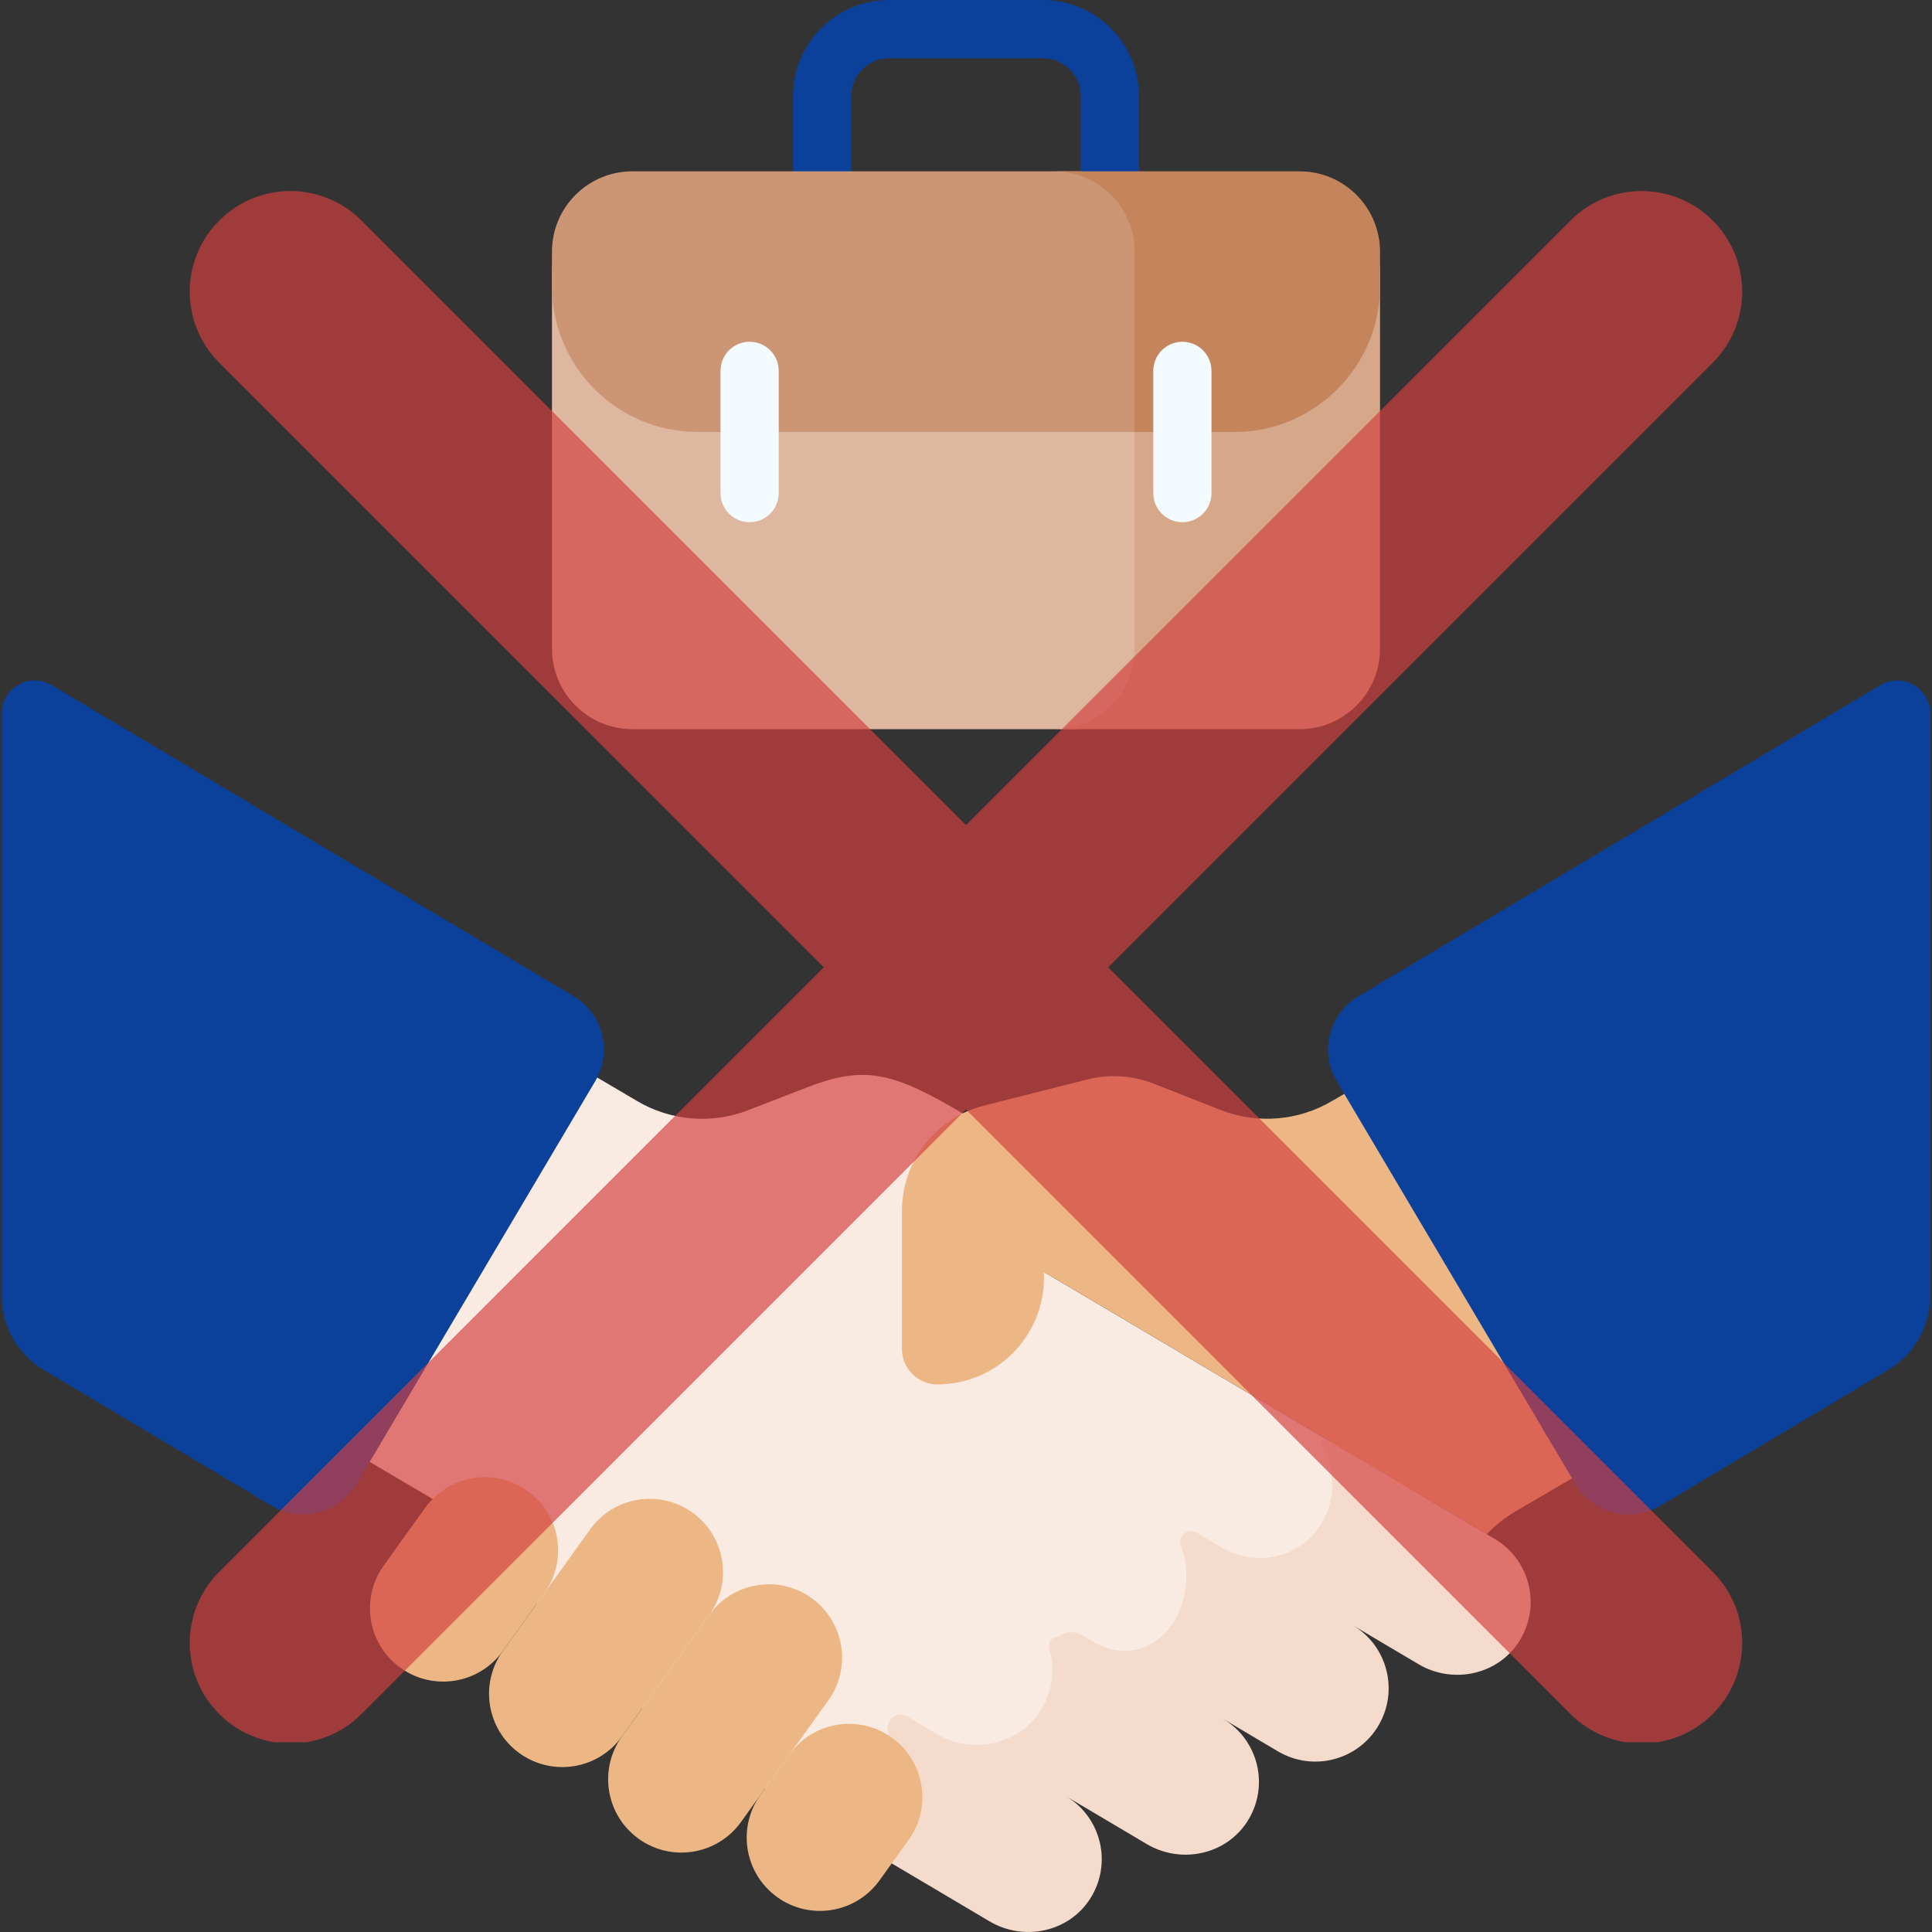
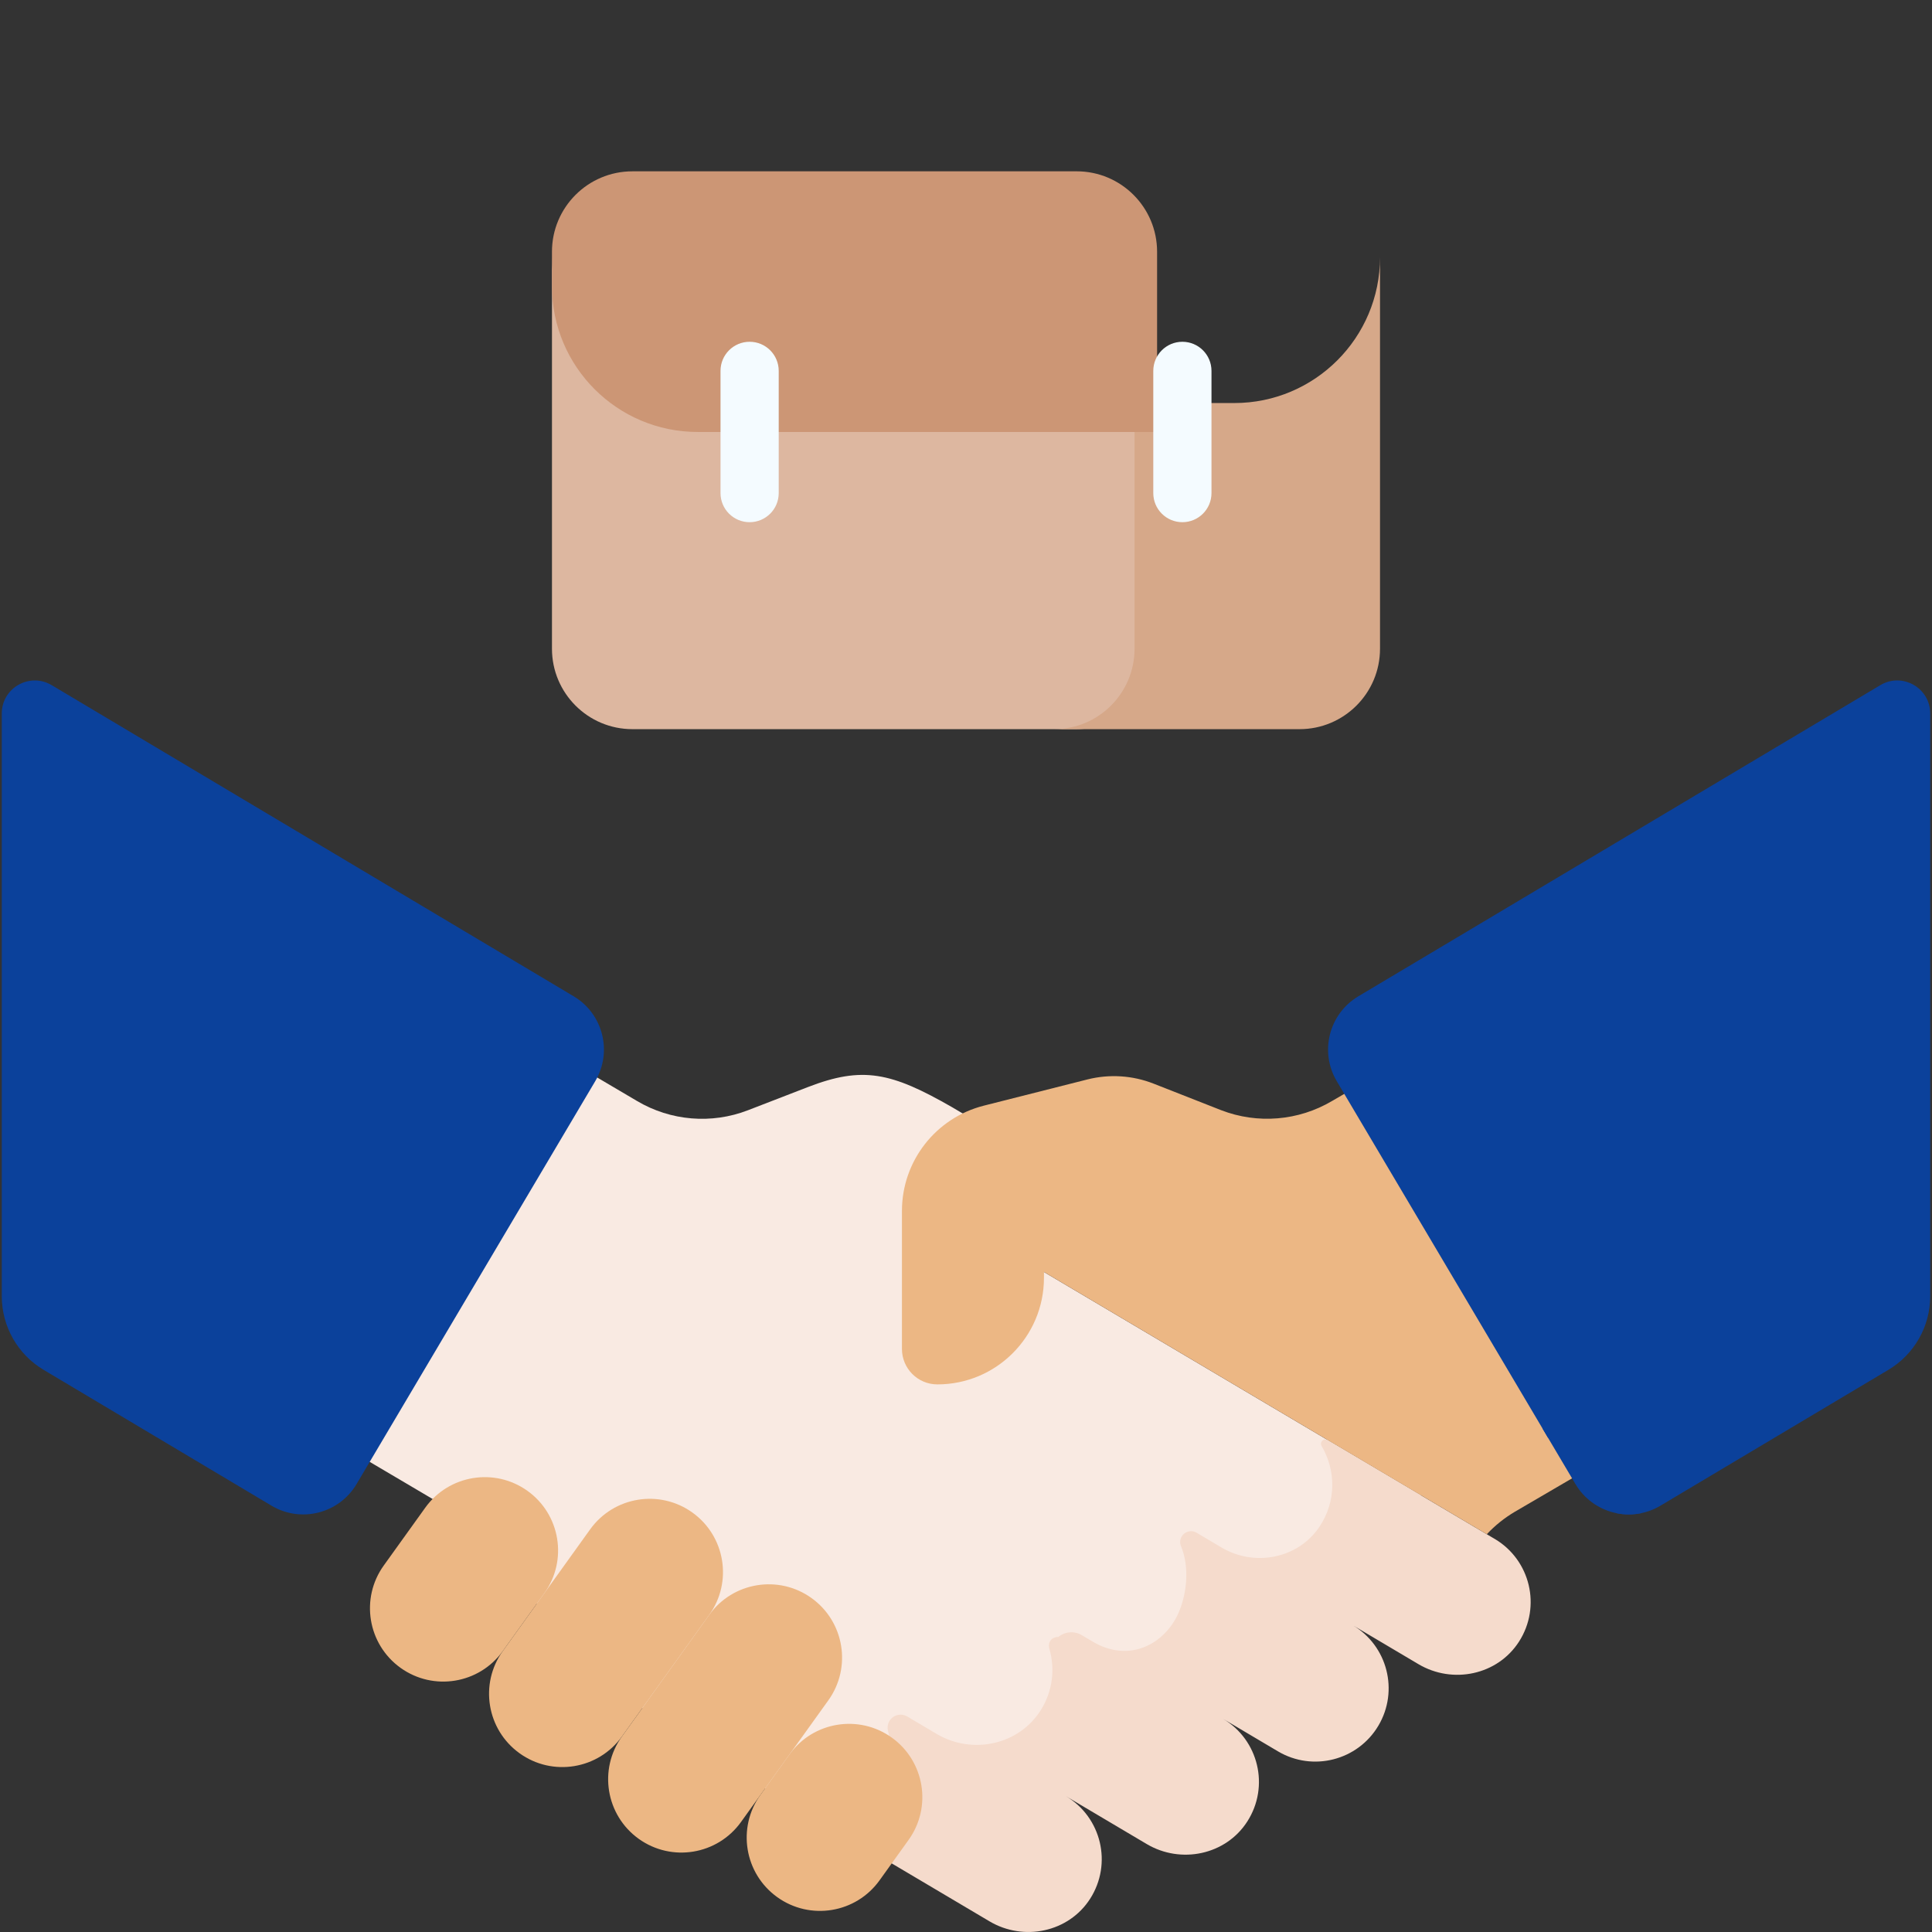
<svg xmlns="http://www.w3.org/2000/svg" fill="none" height="112" viewBox="0 0 112 112" width="112">
  <rect x="0" y="0" width="112" height="112" fill="#333333" stroke="none" />
  <clipPath id="a">
    <path d="m0 0h112v112h-112z" />
  </clipPath>
  <clipPath id="b">
-     <path d="m11 11h90v90h-90z" />
-   </clipPath>
+     </clipPath>
  <g clip-path="url(#a)">
    <path d="m82.393 86.693-22.195-13.143c-1.356-.804-1.804-2.555-1.001-3.912 0 0 .654-1.103 1.353-2.284l-5.351-3.166c-3.53-2.026-5.181-2.401-8.366-1.169l-3.471 1.342c-2.112.817-4.482.62-6.431-.535l-9.29-5.478-13.196 22.273 11.896 7.022c.806.477 1.514 1.104 2.086 1.845l4.009 5.199c2.214 2.59 6.784 5.948 9.715 7.685l9.165 5.43c1.478.875 3.342.752 4.691-.312z" fill="#f9eae2" />
    <path d="m86.65 89.213-9.684-5.735c-.12-.071-.275-.034-.349.085-.052.082-.051.186-.001.27.832 1.4.858 3.216-.132 4.683-1.243 1.845-3.758 2.328-5.671 1.194l-1.448-.858c-.3-.178-.689-.077-.865.225-.099.171-.113.379-.035.56.479 1.13.376 2.705-.164 3.905-.775 1.722-2.797 2.903-4.959 1.622l-.629-.373c-.431-.255-.976-.213-1.362.105-.405 0-.625.312-.514.701.327 1.139.195 2.407-.477 3.501-1.26 2.054-3.986 2.648-6.06 1.419l-1.706-1.011c-.327-.194-.746-.114-.98.185-.142.182-.193.42-.136.644.279 1.086.145 2.279-.472 3.32-.702 1.185-1.876 1.916-3.14 2.1l9.498 5.627c1.983 1.175 4.585.633 5.83-1.306 1.306-2.037.655-4.733-1.409-5.955l4.692 2.78c1.983 1.174 4.585.633 5.83-1.307 1.306-2.036.655-4.732-1.409-5.955l3.187 1.888c2.019 1.197 4.627.529 5.823-1.49 1.196-2.02.529-4.627-1.49-5.823l3.812 2.259c1.983 1.175 4.585.633 5.829-1.307 1.306-2.037.655-4.733-1.409-5.955z" fill="#f5dbcc" />
    <g fill="#ecb784">
      <path d="m84.359 59.677-7.136 4.147c-1.948 1.154-4.319 1.351-6.431.535l-3.915-1.538c-1.224-.481-2.569-.566-3.844-.243l-5.998 1.518c-2.792.707-4.748 3.219-4.748 6.099v8.006c0 1.132.917 2.053 2.05 2.054 3.414.002 6.182-2.765 6.182-6.178v-.339l25.673 15.203c.475-.507 1.021-.945 1.621-1.3l9.741-5.691z" />
      <path d="m31.556 92.359-2.407 3.353c-1.369 1.906-4.024 2.342-5.93.974-1.906-1.369-2.342-4.024-.974-5.93l2.407-3.353c1.369-1.906 4.023-2.342 5.93-.974 1.906 1.369 2.342 4.024.974 5.93z" />
      <path d="m41.115 93.615-5.063 7.053c-1.369 1.906-4.024 2.342-5.93.973-1.906-1.368-2.342-4.023-.974-5.929l5.063-7.053c1.369-1.906 4.023-2.342 5.93-.974 1.906 1.369 2.342 4.023.974 5.93z" />
      <path d="m48.019 98.571-5.063 7.053c-1.369 1.906-4.024 2.342-5.93.974-1.906-1.369-2.342-4.024-.974-5.93l5.063-7.053c1.369-1.906 4.024-2.342 5.93-.974s2.342 4.023.974 5.93z" />
      <path d="m52.672 106.661-1.684 2.345c-1.369 1.906-4.023 2.342-5.93.974-1.906-1.369-2.342-4.024-.974-5.93l1.684-2.345c1.369-1.907 4.024-2.342 5.93-.974 1.906 1.369 2.342 4.024.974 5.93z" />
    </g>
    <path d="m90.659 82.812c5.043-3.006 8.133-8.444 8.133-14.315v-19.998l-1.237-1.955-18.811 11.213c-1.701 1.014-2.261 3.214-1.252 4.918l12.251 20.679z" fill="#0b419b" />
    <path d="m93.695 87.718c.482.1.985.101 1.477-.004-.459.019-.957.02-1.477.004z" fill="#0b419b" />
    <path d="m97.555 46.543v21.953c0 5.871-3.089 11.309-8.133 14.316l1.907 3.218c1.013 1.71 3.223 2.273 4.931 1.255l13.212-7.875c1.503-.896 2.424-2.518 2.424-4.269v-33.779c0-1.485-1.617-2.404-2.892-1.643z" fill="#0b419b" />
    <path d="m2.997 39.719 30.26 18.037c1.701 1.014 2.261 3.214 1.251 4.918l-13.837 23.357c-1.013 1.71-3.223 2.273-4.931 1.255l-13.212-7.875c-1.504-.896-2.425-2.518-2.425-4.269v-33.779c0-1.485 1.617-2.404 2.893-1.643z" fill="#0b419b" />
-     <path d="m64.341 13.017c-.932 0-1.687-.755-1.687-1.687v-5.758c0-1.212-.985-2.198-2.197-2.198h-8.914c-1.212 0-2.197.986-2.197 2.198v5.758c0 .932-.755 1.687-1.687 1.687-.932 0-1.687-.755-1.687-1.687v-5.758c-0-3.072 2.499-5.572 5.571-5.572h8.914c3.072 0 5.571 2.5 5.571 5.572v5.758c0.0.932-.755 1.687-1.687 1.687z" fill="#0b419b" />
    <path d="m40.449 23.365c-4.667 0-8.451-3.784-8.451-8.451v22.693c0 2.576 2.088 4.663 4.664 4.663h25.739c2.576 0 4.663-2.088 4.663-4.663v-14.242z" fill="#ddb7a0" />
    <path d="m71.551 23.365h-5.78v14.242c0 2.576-2.088 4.663-4.663 4.663h14.23c2.575 0 4.663-2.088 4.663-4.663v-22.693c0 4.667-3.783 8.451-8.45 8.451z" fill="#d6a889" />
    <path d="m62.414 9.932h-25.753c-2.575 0-4.663 2.088-4.663 4.663v1.996c0 4.667 3.784 8.451 8.451 8.451h26.629v-10.447c0-2.576-2.088-4.664-4.664-4.664z" fill="#cc9675" />
-     <path d="m65.771 14.595v10.447h5.78c4.667 0 8.451-3.784 8.451-8.451v-1.996c-0-2.576-2.088-4.663-4.663-4.663h-14.231c2.576 0 4.663 2.088 4.663 4.664z" fill="#c4845c" />
    <path d="m43.456 30.272c-.932 0-1.687-.755-1.687-1.687v-7.085c0-.932.755-1.687 1.687-1.687.932 0 1.687.755 1.687 1.687v7.085c0 .932-.755 1.687-1.687 1.687z" fill="#f4fbff" />
    <path d="m68.544 30.272c-.932 0-1.687-.755-1.687-1.687v-7.085c0-.932.755-1.687 1.687-1.687.932 0 1.687.755 1.687 1.687v7.085c0 .932-.755 1.687-1.687 1.687z" fill="#f4fbff" />
    <g clip-path="url(#b)" opacity=".67">
-       <path d="m64.245 56.074 35.044-35.045c2.28-2.28 2.28-5.965 0-8.245-2.28-2.28-5.965-2.28-8.245 0l-35.045 35.045-35.044-35.045c-2.281-2.28-5.965-2.28-8.245 0-2.281 2.28-2.281 5.965 0 8.245l35.044 35.045-35.044 35.045c-2.281 2.28-2.281 5.965 0 8.245 1.136 1.137 2.63 1.709 4.122 1.709 1.493 0 2.985-.572 4.122-1.709l35.044-35.045 35.045 35.045c1.137 1.137 2.63 1.709 4.122 1.709 1.493 0 2.985-.572 4.122-1.709 2.28-2.28 2.28-5.965 0-8.245z" fill="#d43e3e" />
-     </g>
+       </g>
  </g>
</svg>